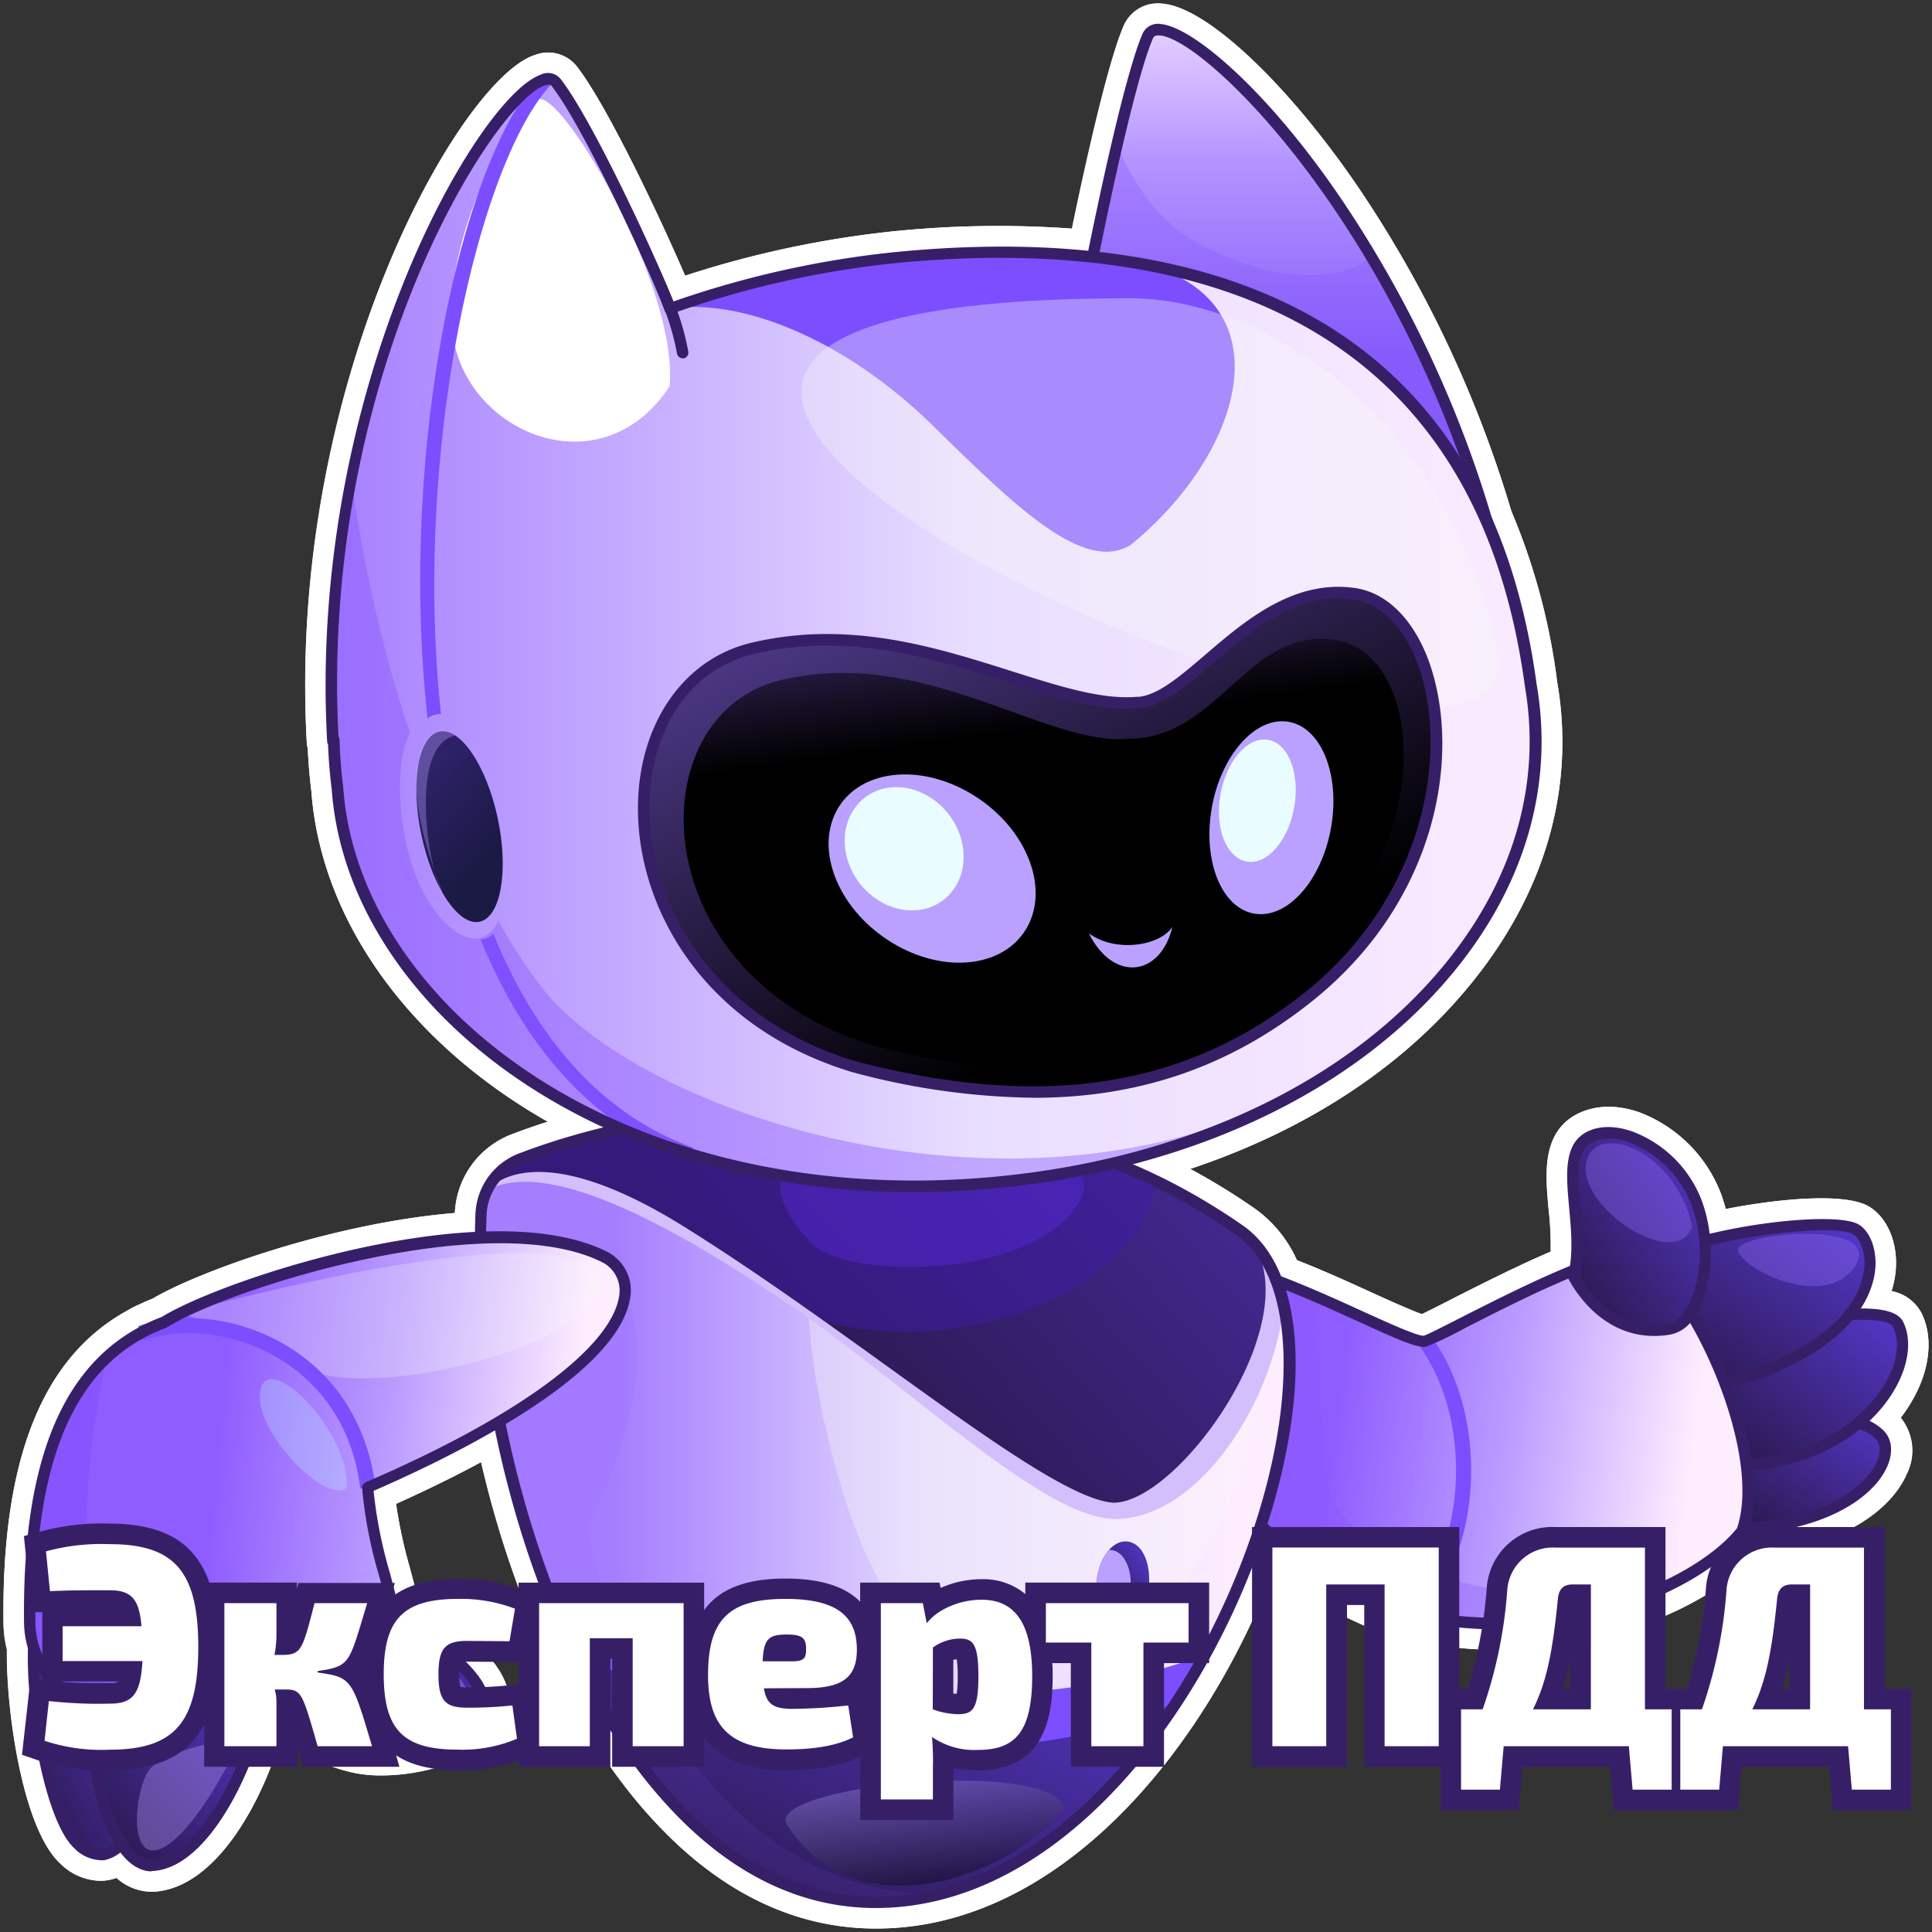
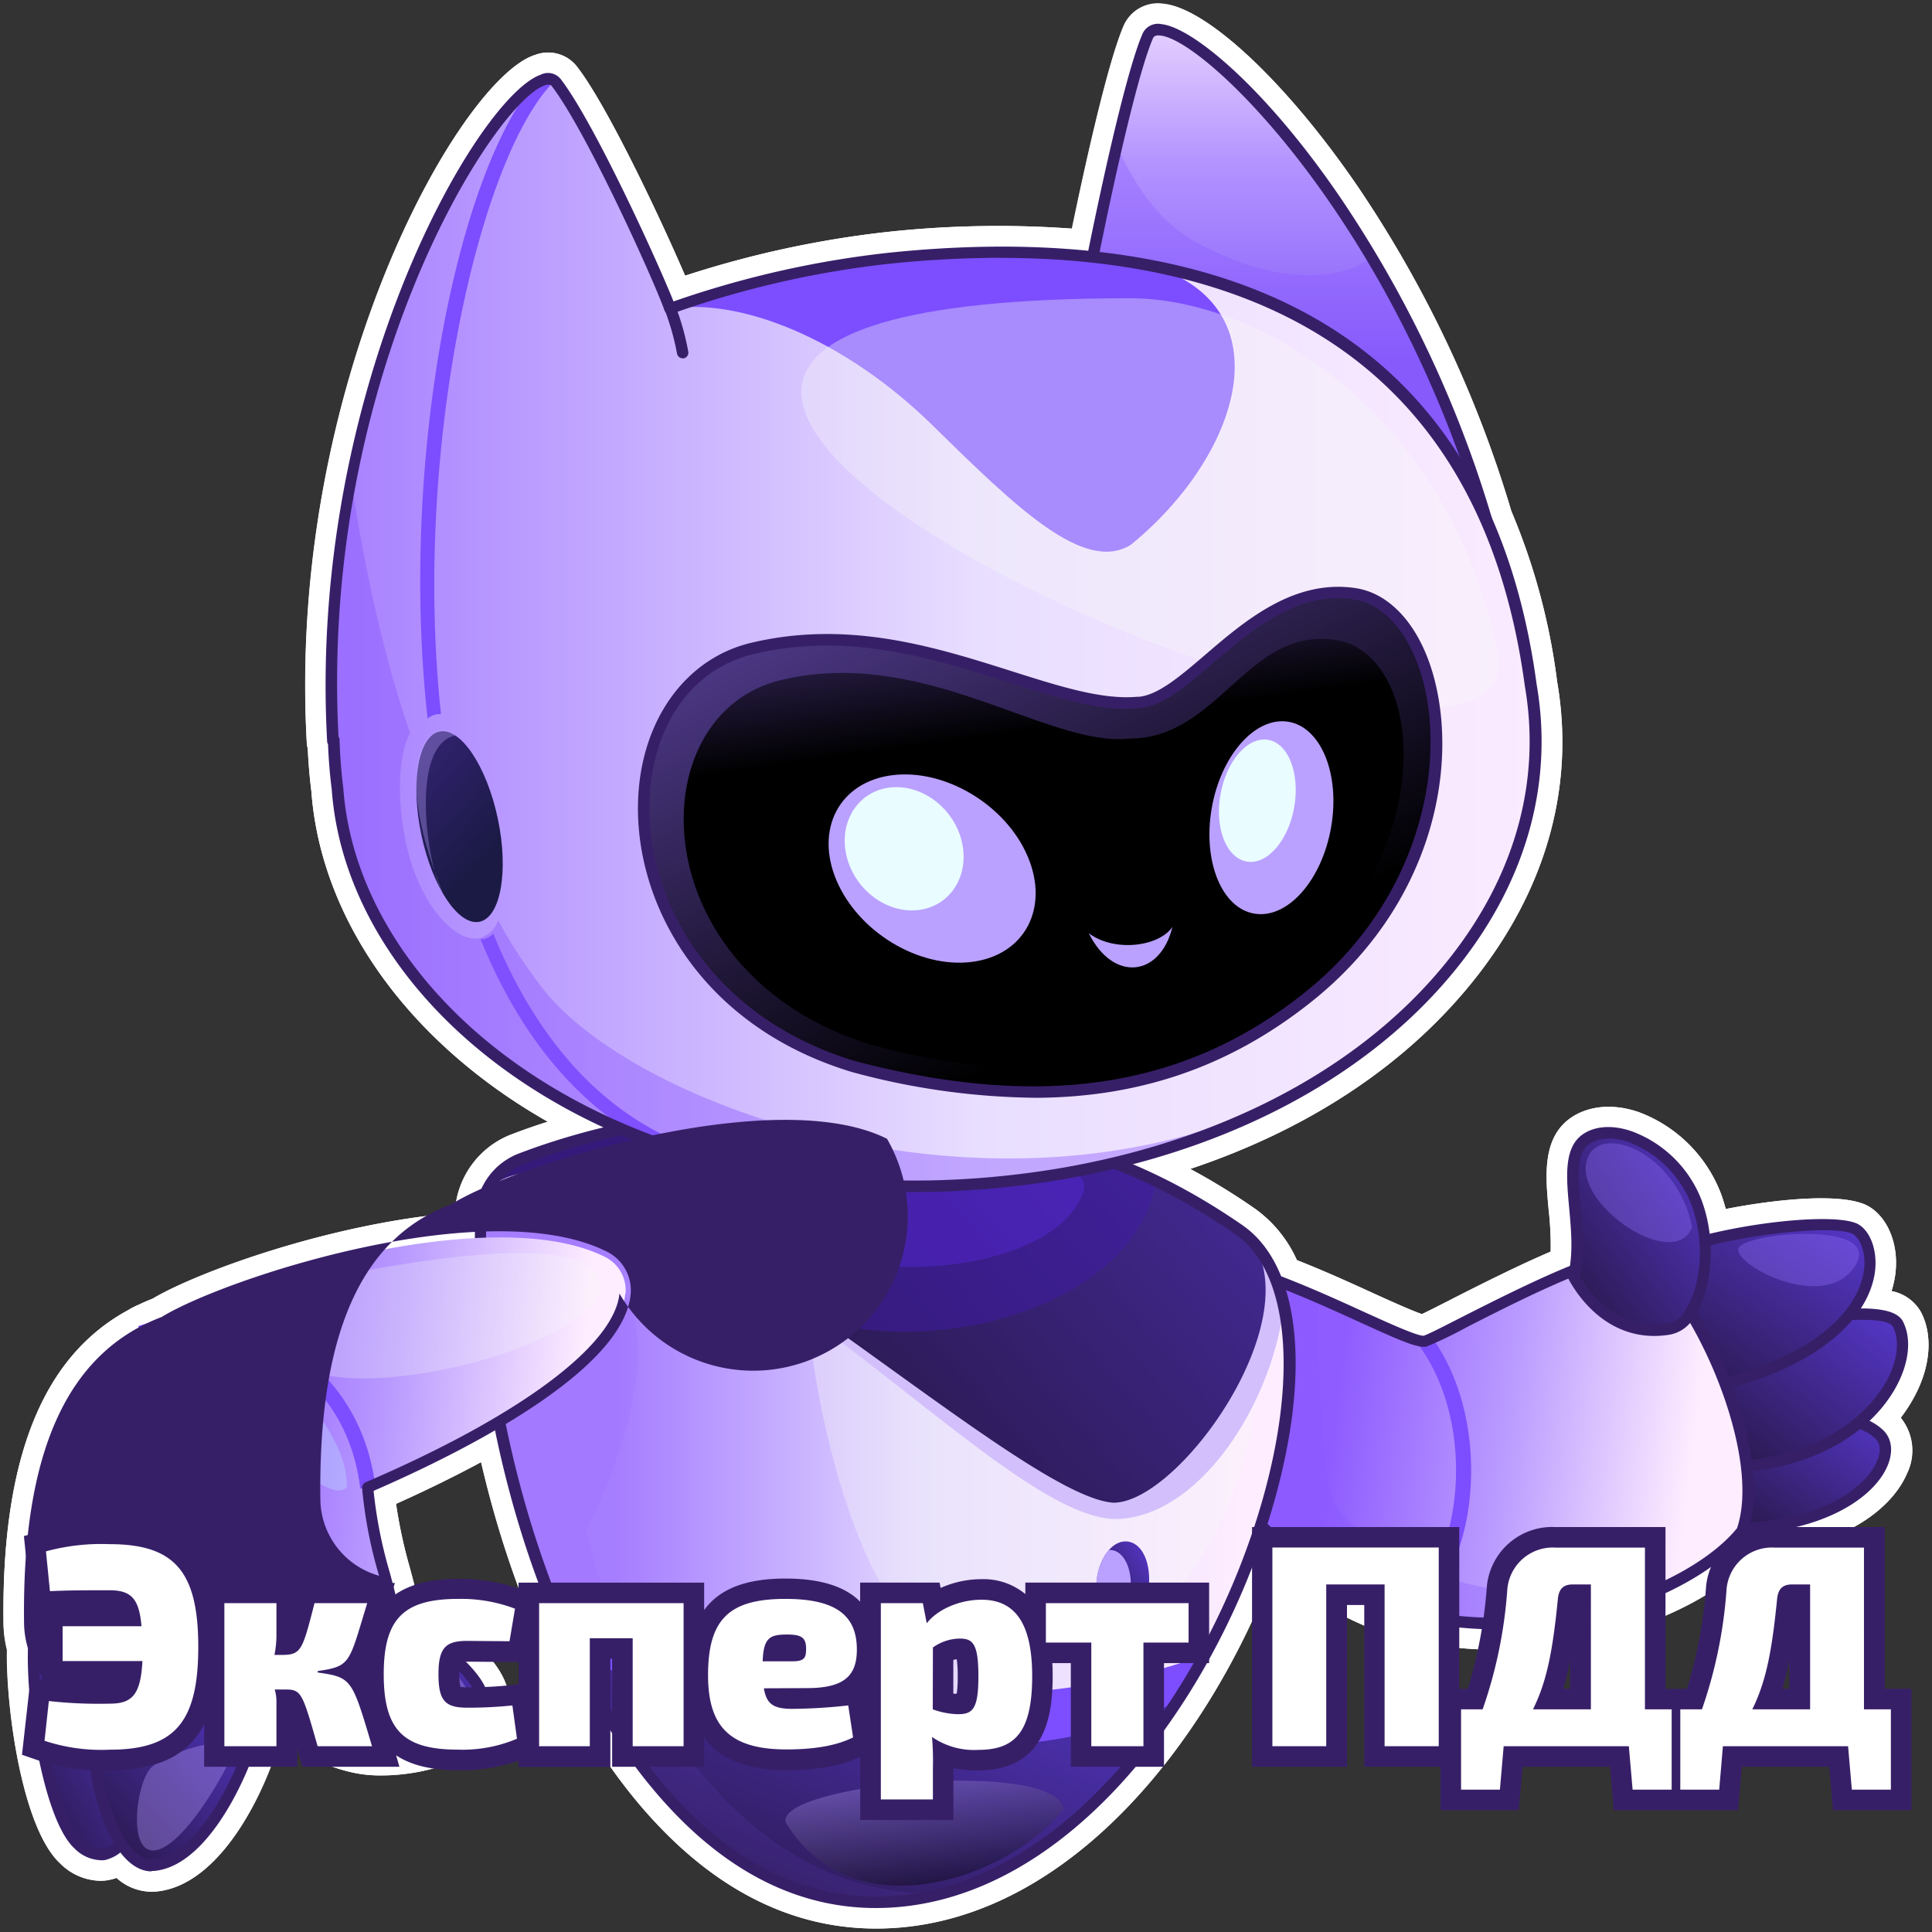
<svg xmlns="http://www.w3.org/2000/svg" xmlns:xlink="http://www.w3.org/1999/xlink" id="af47e4f2-b9be-43e4-b128-365dcaea5784" data-name="Слой 1" viewBox="0 0 282 282">
  <rect x="0" y="0" width="282" height="282" fill="#333333" stroke="none" />
  <defs>
    <linearGradient id="edc8c500-d5f2-4b50-bd7a-6f3424fcf4d6" x1="271.1" y1="86.45" x2="254.66" y2="62.88" gradientTransform="matrix(1, 0, 0, -1, 0, 284)" gradientUnits="userSpaceOnUse">
      <stop offset="0" stop-color="#5c3cdf" />
      <stop offset="1" stop-color="#2d1b56" />
    </linearGradient>
    <linearGradient id="a0ea68df-a181-4be3-a856-0049a394c4ce" x1="274.76" y1="100.8" x2="253.09" y2="73.25" xlink:href="#edc8c500-d5f2-4b50-bd7a-6f3424fcf4d6" />
    <linearGradient id="af5afb31-9050-42e0-a892-eaf2886f3508" x1="268.39" y1="114.89" x2="246.9" y2="83.95" xlink:href="#edc8c500-d5f2-4b50-bd7a-6f3424fcf4d6" />
    <linearGradient id="bcad5c56-234d-490d-9f5c-013f792d709a" x1="247.09" y1="71.41" x2="194.88" y2="77.89" gradientTransform="matrix(1, 0, 0, -1, 0, 284)" gradientUnits="userSpaceOnUse">
      <stop offset="0" stop-color="#feedff" />
      <stop offset="0.51" stop-color="#bb9dff" />
      <stop offset="1" stop-color="#8f5cff" />
    </linearGradient>
    <linearGradient id="ed6f22cc-477c-4b3a-9b9e-57c399e7bd83" x1="255.96" y1="116.44" x2="229.31" y2="97.92" xlink:href="#edc8c500-d5f2-4b50-bd7a-6f3424fcf4d6" />
    <linearGradient id="a7b1139a-bee9-4fa5-9864-89c9f8446e6a" x1="181.59" y1="64.11" x2="89.65" y2="64.11" gradientTransform="matrix(1, 0, 0, -1, 0, 284)" gradientUnits="userSpaceOnUse">
      <stop offset="0" stop-color="#feedff" />
      <stop offset="0.51" stop-color="#e2d7ff" />
      <stop offset="1" stop-color="#a57dff" />
    </linearGradient>
    <linearGradient id="a1c14869-e079-469b-9f16-b0f2848f08fb" x1="138.88" y1="67.16" x2="113.34" y2="4.24" xlink:href="#edc8c500-d5f2-4b50-bd7a-6f3424fcf4d6" />
    <linearGradient id="b88326bc-231f-4d6e-b719-ffe700ba2780" x1="133.5" y1="26.84" x2="136.86" y2="8.83" gradientTransform="matrix(1, 0, 0, -1, 0, 284)" gradientUnits="userSpaceOnUse">
      <stop offset="0" stop-color="#b19aff" />
      <stop offset="1" />
    </linearGradient>
    <linearGradient id="befd753b-376b-447f-9a3c-51e594aed6ad" x1="192.3" y1="153.34" x2="117.43" y2="86.97" gradientTransform="matrix(1, 0, 0, -1, 0, 284)" gradientUnits="userSpaceOnUse">
      <stop offset="0" stop-color="#5032b7" />
      <stop offset="1" stop-color="#2b1a53" />
    </linearGradient>
    <linearGradient id="b6a915bb-9846-4121-8078-58a2d74ee1d6" x1="189.25" y1="289.76" x2="189.25" y2="231.3" gradientTransform="matrix(1, 0, 0, -1, 0, 284)" gradientUnits="userSpaceOnUse">
      <stop offset="0" stop-color="#feedff" />
      <stop offset="0.51" stop-color="#b293ff" />
      <stop offset="1" stop-color="#865dfa" />
    </linearGradient>
    <linearGradient id="be60d2d4-43a9-4975-90f3-f43d3fd6787f" x1="237.44" y1="191.64" x2="50.7" y2="191.64" gradientTransform="matrix(1, 0, 0, -1, 0, 284)" gradientUnits="userSpaceOnUse">
      <stop offset="0" stop-color="#feedff" />
      <stop offset="0.51" stop-color="#e8deff" />
      <stop offset="1" stop-color="#a882ff" />
    </linearGradient>
    <linearGradient id="a0e26d0e-cb3a-4ec2-a079-8d0e4b9a972e" x1="46.44" y1="181.73" x2="71.29" y2="159.58" gradientTransform="matrix(1, 0, 0, -1, 0, 284)" gradientUnits="userSpaceOnUse">
      <stop offset="0" stop-color="#452a95" />
      <stop offset="1" stop-color="#1b1a45" />
    </linearGradient>
    <linearGradient id="bb4c4104-7d47-4388-96d0-8cddff111116" x1="126.96" y1="221.32" x2="167.51" y2="138.76" gradientTransform="matrix(1, 0, 0, -1, 0, 284)" gradientUnits="userSpaceOnUse">
      <stop offset="0" stop-color="#6147aa" />
      <stop offset="1" />
    </linearGradient>
    <linearGradient id="af2eb546-421b-4cfb-854c-d97cb5844fcd" x1="146.54" y1="211.03" x2="152.2" y2="170.1" gradientTransform="matrix(1, 0, 0, -1, 0, 284)" gradientUnits="userSpaceOnUse">
      <stop offset="0" stop-color="#5b429f" />
      <stop offset="0.82" />
    </linearGradient>
    <linearGradient id="e7534e98-a7fa-4c52-bbaa-bc879c992ef6" x1="28.53" y1="38.94" x2="2.87" y2="24.47" xlink:href="#edc8c500-d5f2-4b50-bd7a-6f3424fcf4d6" />
    <linearGradient id="efb4ee1e-b3c6-4f90-ad73-f2b3018f3e38" x1="40.45" y1="43.38" x2="14.08" y2="18.52" xlink:href="#edc8c500-d5f2-4b50-bd7a-6f3424fcf4d6" />
    <linearGradient id="ba090817-94dd-4ed1-a7ac-f0d559fab57a" x1="83.28" y1="65.25" x2="31.18" y2="70.19" xlink:href="#bcad5c56-234d-490d-9f5c-013f792d709a" />
    <linearGradient id="a761e007-3efe-4933-9a6f-afdeabecacdc" x1="67.83" y1="57.01" x2="48.87" y2="28.75" xlink:href="#edc8c500-d5f2-4b50-bd7a-6f3424fcf4d6" />
    <linearGradient id="f442ad84-a630-4a16-9c17-564f49fea5ac" x1="171.05" y1="57.37" x2="159.81" y2="50.2" xlink:href="#edc8c500-d5f2-4b50-bd7a-6f3424fcf4d6" />
  </defs>
  <path d="M280.38,191.5a6.28,6.28,0,0,0-4.29-3.05,14.28,14.28,0,0,0,.55-2.42c.56-4.23-1-8.22-3.84-9.92-3.58-2.13-13.68-1.06-20.91.36-.19-.72-.41-1.44-.66-2.13a20.54,20.54,0,0,0-12-12c-3.57-1.24-7-1-9.6.59-4.59,2.86-4.06,8.62-3.58,13.69a48.41,48.41,0,0,1,.29,6.07c-4.47,1.91-9.56,4.45-14.46,6.94l-.14.08c-1.5.76-3.28,1.67-4.19,2.1-1.61-.54-5.47-2.3-7-3-3.22-1.47-7.15-3.27-11.26-4.88a18.45,18.45,0,0,0-6.18-7.55,97.09,97.09,0,0,0-9.38-5.76c17.64-5.9,32-15.53,41.83-28.11,10.26-13.11,14.31-28,11.72-43a94.15,94.15,0,0,0-6.68-24.91,171.76,171.76,0,0,0-22.31-47.21C187.9,12.16,176.21,1.15,169.79.53a5.46,5.46,0,0,0-5.85,3.36c-2.38,5.63-5.73,20.93-7.5,29.48a150.37,150.37,0,0,0-27,.49A148,148,0,0,0,100,40.24c-3.38-7.87-11.19-24.5-15.66-30.35A5.33,5.33,0,0,0,78.15,8l-.22.07c-11,3.85-36.05,48-33.16,100.26a3.61,3.61,0,0,0,.15.91c.09,2,.26,4.13.53,6.27,1.26,17.09,12,33.52,29.41,45.09,1.63,1.08,3.33,2.13,5.09,3.13-1.81.57-3.58,1.19-5.28,1.84A12.89,12.89,0,0,0,66.39,177v.05c-18.06,1.51-37.53,8.59-44.12,12.51-.68.26-1.35.55-2,.87a10,10,0,0,0-1.51.77C6.17,198,.22,213,.51,236.88A16.53,16.53,0,0,0,1,240.82C.84,249.3,3.24,266.9,8.79,272a8.52,8.52,0,0,0,5.83,2.52A6.9,6.9,0,0,0,17,274.1a7.66,7.66,0,0,0,5.64,2c9.45-.74,16.09-14.41,18.35-22.65a23.38,23.38,0,0,0,9.39,5,18.65,18.65,0,0,0,5.34.69c6.82,0,15.33-2.76,17.81-7.87a6.41,6.41,0,0,0,.3-5.49c-1.73-4.8-8.53-9.66-12.86-12.14-.27-1.53-.71-3.16-1.17-4.85a72.1,72.1,0,0,1-2-9.29c3.5-1.57,7.9-3.65,12.41-6.09,5.08,21.92,14.44,41.14,26,53.18,9.45,9.89,20.1,14.9,31.65,14.9,26.56,0,47.8-25.61,58-52.25a56.74,56.74,0,0,0,16.81,9.43l.61.16.64-2.39.23,0,.1.49-.52,2a61.1,61.1,0,0,0,15,1.88c16.84,0,31.47-6.93,37.84-14.06,12.76-1.06,19.59-6.65,21.74-11.65a7.62,7.62,0,0,0-.89-8.17,23.74,23.74,0,0,0,2-3.1C281.79,199.48,282.15,194.87,280.38,191.5Z" style="fill:#fff" />
  <path d="M280.38,191.5a6.26,6.26,0,0,0-4.28-3.05,15.15,15.15,0,0,0,.54-2.42c.56-4.23-1-8.22-3.84-9.92-3.58-2.13-13.67-1.06-20.9.36-.19-.72-.41-1.44-.66-2.13a20.51,20.51,0,0,0-12-12c-3.58-1.24-7-1-9.6.59-4.6,2.86-4.06,8.62-3.59,13.69a44.9,44.9,0,0,1,.29,6.07c-4.47,1.91-9.56,4.45-14.45,6.94l-.15.08c-1.49.76-3.28,1.67-4.19,2.1-1.6-.54-5.46-2.3-7-3-3.21-1.47-7.15-3.27-11.25-4.88a18.53,18.53,0,0,0-6.18-7.55,96,96,0,0,0-9.39-5.76c17.64-5.9,32-15.53,41.84-28.11,10.26-13.11,14.31-28,11.72-43a93.8,93.8,0,0,0-6.69-24.9,172.08,172.08,0,0,0-22.3-47.21c-10.32-15.16-22-26.17-28.44-26.79A5.44,5.44,0,0,0,164,3.89c-2.39,5.63-5.74,20.93-7.5,29.48a150.34,150.34,0,0,0-27,.49A148,148,0,0,0,100,40.24c-3.37-7.87-11.18-24.5-15.65-30.35A5.35,5.35,0,0,0,78.15,8l-.21.07c-11,3.85-36,48-33.16,100.26a3.59,3.59,0,0,0,.14.91c.09,2,.27,4.13.53,6.27,1.27,17.09,12,33.52,29.41,45.09,1.63,1.08,3.34,2.13,5.1,3.13-1.82.57-3.58,1.19-5.28,1.84A12.89,12.89,0,0,0,66.4,177v.05c-18.07,1.51-37.54,8.59-44.13,12.51-.67.26-1.34.55-2,.87a10.66,10.66,0,0,0-1.52.77C6.18,198,.22,213,.51,236.88a16.55,16.55,0,0,0,.54,3.94C.84,249.3,3.25,266.9,8.79,272a8.49,8.49,0,0,0,5.83,2.53,7.21,7.21,0,0,0,1-.07,7.55,7.55,0,0,0,1.4-.35,7.65,7.65,0,0,0,5.64,2c9.44-.74,16.08-14.41,18.35-22.65a23.27,23.27,0,0,0,9.38,5,18.7,18.7,0,0,0,5.34.69c6.83,0,15.34-2.76,17.81-7.87a6.44,6.44,0,0,0,.31-5.49c-1.74-4.8-8.54-9.66-12.86-12.14-.28-1.53-.72-3.16-1.17-4.85a68.88,68.88,0,0,1-2-9.29c3.5-1.57,7.89-3.65,12.41-6.09,5.08,21.92,14.43,41.14,26,53.18,9.45,9.89,20.11,14.9,31.66,14.9,26.55,0,47.8-25.61,58-52.25a56.66,56.66,0,0,0,16.82,9.43l.61.16.63-2.39.23,0,.1.49-.52,2a61.16,61.16,0,0,0,15,1.88c16.84,0,31.48-6.93,37.85-14.06,12.75-1.06,19.59-6.65,21.74-11.65a7.62,7.62,0,0,0-.9-8.17,21.86,21.86,0,0,0,2-3.1C281.79,199.48,282.16,194.87,280.38,191.5Z" style="fill:#fff" />
  <path d="M250.64,205.36c9.24.8,20.06.24,23.76,4,3.31,3.39-3.46,14-23,13.7l-.75-17.75Z" style="fill:url(#edc8c500-d5f2-4b50-bd7a-6f3424fcf4d6)" />
  <path d="M252.27,224c13,0,21.06-5,23.22-10,.86-2,.68-3.91-.5-5.13-3.06-3.14-10.15-3.5-17.64-3.88-2.21-.1-4.48-.22-6.64-.41a.84.84,0,0,0-.15,1.67c2.19.2,4.48.31,6.7.42,6.85.35,13.93.71,16.53,3.38.7.71.76,1.91.16,3.28-1.49,3.46-7.95,9.24-22.56,9h0a.84.84,0,0,0,0,1.68h.91Z" style="fill:#371f68" />
  <path d="M249.8,194.27c9.22-1,25.16-4.53,27-1.26,3.22,5.77-3.84,19.29-21.86,21.24l-5.11-20Z" style="fill:url(#a0ea68df-a181-4be3-a856-0049a394c4ce)" />
  <path d="M254.64,214.85h.07c10-.85,18.26-5.5,22.06-12.44,1.9-3.48,2.27-7,1-9.51-1.46-2.77-8.46-2.11-19.79-.7-2.91.36-5.66.7-8,.89a.83.83,0,0,0,.13,1.66c2.38-.19,5.15-.54,8.09-.9,6.8-.85,17.08-2.13,18.1-.18s.69,4.94-.94,7.93C274,204,268.6,212,254.58,213.17a.84.84,0,0,0,.07,1.67Z" style="fill:#371f68" />
  <path d="M240.63,184c8-4.3,27-6.5,30.23-4.6,3.62,2.14,5.2,15.86-19.06,22.55Z" style="fill:url(#af5afb31-9050-42e0-a892-eaf2886f3508)" />
  <path d="M251.8,202.79a.61.61,0,0,0,.23,0c18.14-5,21.18-13.64,21.64-17.12.4-3-.59-5.88-2.39-6.95-3.59-2.12-23,.3-31,4.58a.85.85,0,0,0-.34,1.14.83.83,0,0,0,1.13.34c7.76-4.17,26.55-6.32,29.41-4.63,1,.61,1.93,2.67,1.58,5.29-.42,3.15-3.25,11-20.43,15.74a.84.84,0,0,0-.59,1,.83.83,0,0,0,.8.61Z" style="fill:#371f68" />
  <path d="M173.67,183.43c13,1.54,31.91,13,34.37,12.3s24.24-13.3,30.53-12.56,20.24,27.38,15.7,40.3c-7,8.82-28.74,17.44-50.46,11.56-24.37-8.13-47.8-43.11-30.15-51.6Z" style="fill:url(#bcad5c56-234d-490d-9f5c-013f792d709a)" />
  <path d="M204,236.14c3.51-.69,6.55-3.88,8.54-9,3.43-8.74,3.28-22.57-3.64-32.09l-1.8,1.31c6.45,8.87,6.58,21.79,3.37,30-1.69,4.3-4.2,7.07-6.9,7.6l.43,2.18Z" style="fill:#7c4eff" />
  <path d="M192.44,189.38c-.19,5.83.42,26.47,2.24,29.91s16.45,18.78,49.44,11.4c-24.69,12.68-49.79,4.37-62.13-9.61,1.52-24.17,0-36.06,0-36.06l10.44,4.37Z" style="fill:#8754ff;opacity:0.3" />
  <path d="M218.66,237.83c16.6,0,30.82-7,36.26-13.84a.63.63,0,0,0,.14-.24c3-8.56-1.68-23.1-7.87-33-1.84-3-5.39-8-8.52-8.36-4.46-.52-15,4.63-25.46,9.94-2.58,1.32-4.82,2.47-5.4,2.63-.8.11-4.93-1.75-8.58-3.41-7.36-3.36-17.43-7.95-25.46-8.91a.72.72,0,0,0-.46.08c-4.68,2.24-7,6.41-6.6,12,.94,14.86,19.19,35.22,36.85,41.11a57.74,57.74,0,0,0,15.11,2Zm34.87-14.76c-6.7,8.28-28.06,17-49.49,11.16-18.23-6.08-34.86-26.87-35.67-39.62-.31-4.87,1.52-8.34,5.45-10.32,7.74,1,17.55,5.46,24.73,8.74,5.87,2.68,8.52,3.84,9.72,3.5a57.78,57.78,0,0,0,5.71-2.75c7.05-3.6,20.15-10.29,24.51-9.78,1.34.16,4,2.24,7.3,7.59,5.8,9.32,10.45,23.47,7.75,31.48Z" style="fill:#371f68" />
  <path d="M229.67,186.28c1.88-7.4-2.51-17.32,2-20.09s13.28,1.9,16,9.45c3.07,8.5,0,18.2-4.3,18.41C233.9,195.4,229.67,186.28,229.67,186.28Z" style="fill:url(#ed6f22cc-477c-4b3a-9b9e-57c399e7bd83)" />
  <path d="M241.46,195a13.85,13.85,0,0,0,2-.15,5.14,5.14,0,0,0,3.86-2.66c2.31-3.49,3.44-10.4,1.1-16.87a17.37,17.37,0,0,0-10.2-10.18c-2.7-.94-5.2-.83-7,.3-3,1.88-2.61,6.24-2.18,10.86.3,3.32.61,6.75-.14,9.75a.8.8,0,0,0,0,.55C229,186.72,232.9,195,241.46,195Zm-6.73-28.83a9.18,9.18,0,0,1,3,.55,15.91,15.91,0,0,1,9.17,9.17c2.15,5.94,1.16,12.23-.93,15.38a3.75,3.75,0,0,1-2.64,1.92c-8,1.15-12-5.6-12.73-7,.73-3.19.4-6.8.11-10-.39-4.27-.73-8,1.4-9.28a5,5,0,0,1,2.66-.69Z" style="fill:#371f68" />
  <path d="M127.76,162.88c13.77,1.93,31.19,1.48,53.1,16.63s-7.77,98.16-53,98.16c-38.52,0-59.21-62.92-57.6-100.49a9,9,0,0,1,5.81-8c18.43-7.08,38.89-8.09,51.72-6.29Z" style="fill:url(#a7b1139a-bee9-4fa5-9864-89c9f8446e6a)" />
  <path d="M175.88,241.54c-10.8,19.63-27.87,36.13-48,36.13-22.55,0-39-21.56-48.41-47,25.62,17.2,67.08,21.63,96.46,10.85Z" style="fill:#7c4eff" />
  <path d="M171.83,248.29c-10.79,16.52-26.19,29.38-44,29.38-19.56,0-34.52-16.24-44.3-37.13,22.37,14.28,64.54,20.1,88.3,7.76Z" style="fill:url(#a1c14869-e079-469b-9f16-b0f2848f08fb)" />
  <path d="M137.69,276.33a37.78,37.78,0,0,1-9.87,1.34c-33.3,0-53.27-47-57-84.05l20.46-4.73C96.59,199.6,88.78,217,85.6,223.1c5.09,24.44,23.54,54.53,52.09,53.22Z" style="fill:#8754ff;opacity:0.1" />
  <path d="M182.46,195.73c3.25,12.78-4.84,30.32-11.33,37.37s-24.84,10.46-35.06,6c-13.44-6-20-49.72-17.56-50.8s63.94,7.48,63.94,7.48Z" style="fill:#f9f9f9;opacity:0.36" />
  <path d="M76,169.17c18.43-7.08,38.89-8.09,51.72-6.29,13.77,1.93,31.19,1.48,53.1,16.63,3.36,2.32,5.51,6.24,6.56,11.21-1.84,14.6-12.51,30.77-24.45,31-9.92,0-26.89-16.37-45.54-29.8-16.3-11.24-36.83-23.42-46.33-18.16A9.13,9.13,0,0,1,76,169.17Z" style="fill:#d2bffb" />
  <path d="M155.28,264c-7.69,9.93-30.62,18.38-40.61,2C113.32,260.43,153.79,256.61,155.28,264Z" style="opacity:0.4;isolation:isolate;fill:url(#b88326bc-231f-4d6e-b719-ffe700ba2780)" />
  <path d="M71.08,173.79a9.1,9.1,0,0,1,5-4.62c18.43-7.08,38.89-8.09,51.72-6.29,13.77,1.93,31.19,1.48,53.1,16.63A12.74,12.74,0,0,1,182.6,181c8.5,11.75-10.52,38.34-20.08,38.34-9.67-.64-36.76-24.17-62.79-40.37-21.54-13.4-28.06-5.89-28.64-5.13Z" style="fill:url(#befd753b-376b-447f-9a3c-51e594aed6ad)" />
  <path d="M71.08,173.79a9.1,9.1,0,0,1,5-4.62c18.43-7.08,38.89-8.09,51.72-6.29,11.15,1.57,24.68,1.57,41,9.53-3.35,18.23-31.15,25.33-48.32,20.5-6.76-4.8-13.79-9.65-20.75-14-21.54-13.4-28.06-5.89-28.64-5.13Z" style="fill:#411aa7;opacity:0.5;isolation:isolate" />
  <path d="M158.09,174.09c-4.52,12.37-34.16,13.26-39.83,7.22s-5.32-10.3-1.75-11.91S161.13,165.78,158.09,174.09Z" style="fill:#5c28e5;opacity:0.4;isolation:isolate" />
  <path d="M127.83,278.5c27.29,0,48.87-29.38,57.37-56.68,6.37-20.47,4.89-36.95-3.86-43-18.68-12.91-34.27-14.61-46.81-16-2.33-.25-4.52-.49-6.65-.79-12-1.69-32.92-1-52.13,6.33a9.87,9.87,0,0,0-6.35,8.76C68.26,203.66,78,243.3,98.34,264.53,107.2,273.8,117.13,278.5,127.83,278.5Zm-.19-114.8c2.15.31,4.37.54,6.71.8,12.34,1.34,27.7,3,46,15.69,8,5.54,9.27,21.68,3.21,41.14-8.32,26.73-29.33,55.5-55.77,55.5-10.23,0-19.75-4.53-28.29-13.45-19.27-20.14-29.61-59.63-28.47-86.17A8.16,8.16,0,0,1,76.35,170C95.25,162.69,115.8,162.05,127.64,163.7Z" style="fill:#371f68" />
  <path d="M157.2,50c.64-4.61,6.87-36.53,10.29-44.6,3-7.8,43.17,29.22,53.82,88.91L157.19,50Z" style="fill:url(#b6a915bb-9846-4121-8078-58a2d74ee1d6)" />
  <path d="M185.36,69.43,157.2,50c.35-2.54,3.49-18.12,5.83-28.69C167.9,32,172.86,34.88,179,37.47c10.3,4.45,18.42,2.64,21.17,0,4.83,9.73,15.29,32.11,18.45,44.37L185.36,69.42Z" style="fill:#8754ff;opacity:0.3" />
  <path d="M220.49,94.43l1.64-.3A169.13,169.13,0,0,0,195.75,29C184.88,13,174.11,4,169.51,3.52a2.47,2.47,0,0,0-2.8,1.54c-3.46,8.16-9.69,40.09-10.34,44.79l1.65.23c.65-4.67,6.81-36.33,10.23-44.39.09-.23.23-.6,1.09-.51C177,5.91,210.74,39.84,220.49,94.43Z" style="fill:#371f68" />
  <path d="M81.26,12.14c5.11,6.72,16.57,32.92,16.57,32.92a142.15,142.15,0,0,1,32.06-7.39C172.94,33.26,216,44.35,223.44,100c6.11,35.39-28.53,69.07-81.1,72.82s-90.73-25.69-93.05-57.73c-.31-2.42-.48-4.79-.55-7.09l-.12.15c-3.22-57.86,28.11-102.4,32.65-96Z" style="fill:url(#be60d2d4-43a9-4975-90f3-f43d3fd6787f)" />
  <path d="M167.89,38.72c20,6.06,13.2,27.76-2.86,40.82-6.78,4.14-16.58-5.35-28.78-17.33-13.11-12.9-28.35-18.76-38.43-17.15C97.82,45.06,134,30.63,167.89,38.72Z" style="fill:#7c4eff" />
-   <path d="M97.74,56.39C88.1,71,69.59,63.77,66.43,50.62s8.5-35.69,12.31-36.16S99,42.07,97.74,56.39Z" style="fill:#fff" />
  <path d="M165,43.53c19,0,46.44,16.82,53.55,51.59S29.07,43.53,165,43.53Z" style="fill:#f9f9f9;opacity:0.36" />
  <path d="M64.38,104.24a2.76,2.76,0,0,0-.76.05,2.79,2.79,0,0,0-1.21.59c-4.18-37.8,4.39-80.95,16.62-94l1.47,1.39c-10.71,11.45-20.25,53.64-16.13,92Z" style="fill:#7c4eff" />
  <path d="M72,136.27c5.29,13,14.21,25.85,29.19,31.25l-.34.94c-3-.91-5.86-1.93-8.62-3.08-9.39-5.86-16.87-15.43-22.1-28.31a1.87,1.87,0,0,0,.47,0,3,3,0,0,0,1.4-.77Z" style="fill:#7c4eff" />
  <path d="M51.26,70.12c1.46,9.57,4,23.54,8.6,36.87-1.68,3.06-2,9.44-.61,16,1.9,9,7.19,14.7,10.79,13.94a4.12,4.12,0,0,0,2.68-2.59,73,73,0,0,0,6.69,10.2c14.8,18.4,70.86,37,112.34,13.56-13.33,8-30.18,13.41-49.43,14.78-52.49,3.76-90.73-25.69-93-57.73-.31-2.42-.48-4.79-.55-7.09l-.12.15a154.42,154.42,0,0,1,2.65-38Z" style="fill:#8754ff;opacity:0.4" />
  <path d="M61.5,121.85c1.62,7.66,5.44,13.35,8.51,12.69s4.27-7.4,2.65-15.06-5.44-13.35-8.52-12.7S59.88,114.18,61.5,121.85Z" style="fill:url(#a0e26d0e-cb3a-4ec2-a079-8d0e4b9a972e)" />
  <path d="M133.43,174c3,0,5.95-.11,9-.33,30.22-2.16,56-14.2,70.75-33.05,9.73-12.44,13.57-26.53,11.11-40.74-8-59.28-55.77-67-94.46-63A142.62,142.62,0,0,0,98.31,44C96,38.2,86.82,18.07,81.91,11.63a2.37,2.37,0,0,0-3-.72c-9.22,3.24-34,45.88-31.16,97.31a.86.86,0,0,0,.13.41c.08,2.17.26,4.39.54,6.6,1.17,16.17,11.41,31.82,28.08,42.88,15.62,10.37,35.56,15.9,56.9,15.9ZM146,37.64c34.05,0,69.84,12.5,76.57,62.5,2.38,13.76-1.35,27.39-10.78,39.46C197.38,158.07,172,169.89,142.28,172c-24.32,1.73-47.35-3.7-64.83-15.31-16.24-10.78-26.21-26-27.34-41.65-.3-2.38-.48-4.75-.55-7.06a.83.83,0,0,0-.15-.45C46.67,54.76,72.08,15.07,79.49,12.47c.79-.27,1,0,1.08.14C85.66,19.29,95.44,40.92,97,45.33a.9.9,0,0,0,.43.47.86.86,0,0,0,.63,0A140,140,0,0,1,130,38.48,159.49,159.49,0,0,1,146,37.63Z" style="fill:#371f68" />
  <path d="M166.11,102.53c8-.52,17.3-18,31.62-15.87s19.69,37.55-6.58,58.7c-15.27,12.31-35.18,18.54-66.59,10.31-37.63-11.44-38.09-55.45-14.75-61s43.11,9.29,56.52,7.86l-.21,0Z" style="fill:url(#bb4c4104-7d47-4388-96d0-8cddff111116)" />
  <path d="M164.87,107.81c13.07,0,17.19-16.33,30.08-14.4s16,30.87-7.64,49.9c-13.75,11.08-31.66,16.67-59.92,9.27C93.54,142.29,93,104.26,114,99.26S152.81,109.09,164.87,107.81Z" style="fill:url(#af2eb546-421b-4cfb-854c-d97cb5844fcd)" />
  <path d="M150.82,160.24c15.71,0,29-4.69,40.85-14.22,17.24-13.88,21.27-33.7,17.62-47.18-2-7.38-6.27-12.23-11.44-13-9-1.34-16.14,4.77-21.88,9.69-3.66,3.14-6.84,5.86-9.68,6.17H166c-5.11.46-11.23-1.48-18.29-3.72-11.16-3.53-23.82-7.55-38.09-4.15C100,96.13,93.49,105.22,93.13,117c-.45,14.79,9,32.72,31.16,39.46a105.29,105.29,0,0,0,26.52,3.77ZM195.3,87.31a15.15,15.15,0,0,1,2.3.18c4.49.67,8.26,5.07,10.08,11.78,3.4,12.55-.5,32.12-17.05,45.45-17.52,14.1-38.45,17.33-65.87,10.15-21.28-6.48-30.38-23.66-29.95-37.81C95.15,105.89,101,97.62,110,95.47c13.82-3.29,26.24.65,37.21,4.12,7.28,2.3,13.58,4.31,19.06,3.77,3.42-.27,6.83-3.2,10.79-6.58,5.22-4.46,11.07-9.47,18.24-9.47Z" style="fill:#371f68" />
  <path d="M150,125c3.21,7.53-.43,14.42-8.13,15.4s-16.55-4.33-19.76-11.86.43-14.42,8.13-15.39S146.81,117.49,150,125Z" style="fill:#baa1ff" />
  <path d="M176.86,118c-1.33,7.75,1.49,14.63,6.31,15.37s9.8-4.93,11.13-12.67-1.5-14.62-6.31-15.36S178.19,110.29,176.86,118Z" style="fill:#baa1ff" />
  <path d="M188.92,117.76c-.84,4.91-3.95,8.51-6.92,8s-4.71-4.8-3.87-9.72,3.94-8.52,6.92-8.06S189.76,112.84,188.92,117.76Z" style="fill:#e9fcff" />
  <path d="M4.54,240.3c0,8.65,2.76,25.12,6.84,28.87s6.72-.65,6.72-.65l3-24.32L4.54,240.31Z" style="fill:url(#e7534e98-a7fa-4c52-bbaa-bc879c992ef6)" />
  <path d="M14.6,271.52a4.17,4.17,0,0,0,.61,0,5.6,5.6,0,0,0,3.6-2.53,1,1,0,0,0,.12-.33l3-24.32a.86.86,0,0,0-.64-.92L5.09,239.57a.83.83,0,0,0-1,.78c-.35,8.82,2.39,25.42,6.77,29.44a5.65,5.65,0,0,0,3.78,1.73Zm2.69-3.3a3.84,3.84,0,0,1-2.33,1.6,3.78,3.78,0,0,1-3-1.26c-3.53-3.24-6.4-17.64-6.25-27.13l14.46,3.4-2.87,23.39Z" style="fill:#371f68" />
  <path d="M38,249c-.46,5.36-7.17,22.63-15.65,23.29-6.27.49-10.74-17.26-7.75-23.95S38,249,38,249Z" style="fill:url(#efb4ee1e-b3c6-4f90-ad73-f2b3018f3e38)" />
  <path d="M22.12,273.09h.32c9.16-.71,15.94-18.52,16.42-24a.84.84,0,0,0-.55-.86c-2.15-.78-21.22-7.39-24.44-.22-2.28,5.09-.54,16.37,3.38,21.95,1.47,2.09,3.15,3.19,4.88,3.19Zm15-23.56c-.87,5.92-7.33,21.31-14.8,21.89-1.55.13-2.86-1.28-3.7-2.47-3.59-5.1-5.28-15.73-3.23-20.29,2.12-4.72,15.84-1.15,21.73.88Z" style="fill:#371f68" />
  <path d="M91.26,188.89c-1,10.19-21.72,21.43-37.57,28.24,1,12.2,6,18.91,2.63,22.89-3,3.5-21.53,14.56-42.78,8.83a12.55,12.55,0,0,1-9.2-12C4.05,212.76,10.39,198.1,24,193c9.79-6.08,47.8-17.79,64.3-9.54a5.43,5.43,0,0,1,3,5.39Z" style="fill:url(#ba090817-94dd-4ed1-a7ac-f0d559fab57a)" />
  <path d="M50.59,217.13c-2.84,2.74-13.87-8.45-12.57-14.29S51.12,209.13,50.59,217.13Z" style="fill:#c3ffff;opacity:0.26" />
  <path d="M42.17,239.14c-8,4.23-25.48-1.45-28.5-9.83s1.82-31,1.82-31-11.95,11.38-11,42c9.14,20.9,47.4,2.79,47.4,2.79Z" style="fill:#8754ff" />
  <path d="M87.83,188.16c-3.78,9.28-34.73,16.26-43.35,11.49a130,130,0,0,0-18-8S87.83,174.55,87.83,188.16Z" style="fill:#f9f9f9;opacity:0.26" />
  <path d="M52.59,217.27l2.2-.27c-1.08-8.81-5.59-16.06-12.71-20.43-6.76-4.17-15.36-5.32-21.91-3l.76,2.1c5.93-2.15,13.78-1.07,20,2.75C45.53,201.3,51.3,206.86,52.59,217.27Z" style="fill:#7c4eff" />
-   <path d="M25.9,251.32c16.1,0,28.59-7.89,31-10.77,2.26-2.65,1.31-6.14,0-11a66.24,66.24,0,0,1-2.37-11.94c11.33-4.92,36.36-17,37.52-28.68a6.32,6.32,0,0,0-3.45-6.23c-17.42-8.71-55.85,3.89-65,9.53C9.78,197.47,3.21,212,3.51,236.85a13.42,13.42,0,0,0,9.81,12.8A48.05,48.05,0,0,0,25.9,251.32Zm64.52-62.51c-.76,7.61-14.61,17.9-37.06,27.55a.85.85,0,0,0-.51.83A65.56,65.56,0,0,0,55.33,230c1.22,4.49,2,7.46.34,9.44-2.81,3.28-21.14,14.17-41.93,8.57a11.73,11.73,0,0,1-8.57-11.2c-.29-24.06,5.95-38.13,19.08-43a.39.39,0,0,0,.14-.08c9.46-5.87,47.29-17.6,63.49-9.5A4.62,4.62,0,0,1,90.42,188.81Z" style="fill:#371f68" />
+   <path d="M25.9,251.32c16.1,0,28.59-7.89,31-10.77,2.26-2.65,1.31-6.14,0-11a66.24,66.24,0,0,1-2.37-11.94c11.33-4.92,36.36-17,37.52-28.68a6.32,6.32,0,0,0-3.45-6.23c-17.42-8.71-55.85,3.89-65,9.53C9.78,197.47,3.21,212,3.51,236.85a13.42,13.42,0,0,0,9.81,12.8A48.05,48.05,0,0,0,25.9,251.32Zm64.52-62.51c-.76,7.61-14.61,17.9-37.06,27.55a.85.85,0,0,0-.51.83A65.56,65.56,0,0,0,55.33,230a11.73,11.73,0,0,1-8.57-11.2c-.29-24.06,5.95-38.13,19.08-43a.39.39,0,0,0,.14-.08c9.46-5.87,47.29-17.6,63.49-9.5A4.62,4.62,0,0,1,90.42,188.81Z" style="fill:#371f68" />
  <path d="M54.92,235c5.19,1.71,17.77,10.42,15.24,14.5-1.93,4.36-12.87,7-18.65,5.28-8.32-2.49-12.07-7.32-10.56-13,1.62-6.11,9.56-8.25,14-6.78Z" style="fill:url(#a761e007-3efe-4933-9a6f-afdeabecacdc)" />
  <path d="M55.75,256.15c6,0,13.41-2.47,15.15-6.26a3.49,3.49,0,0,0,.15-3.08c-1.75-4.83-11.47-11.15-15.87-12.6a13.45,13.45,0,0,0-10,1.2,9.84,9.84,0,0,0-5.09,6.16c-1.64,6.21,2.52,11.45,11.14,14a15.88,15.88,0,0,0,4.48.56ZM54.66,235.8c4.07,1.35,13.3,7.43,14.8,11.59a1.79,1.79,0,0,1,0,1.67l-.05.11c-1.65,3.74-11.88,6.53-17.65,4.81-7.76-2.31-11.4-6.68-10-12A8.32,8.32,0,0,1,46,236.89a11.71,11.71,0,0,1,8.64-1.09Z" style="fill:#371f68" />
  <path d="M140.53,123.55c.79,5-2.39,9.15-7.11,9.33s-9.19-3.68-10-8.65,2.39-9.15,7.1-9.33S139.74,118.58,140.53,123.55Z" style="fill:#e9fcff" />
  <path d="M99.63,52.31h.15a.85.85,0,0,0,.68-1,37.38,37.38,0,0,0-1.95-6.87.83.83,0,0,0-1.1-.43.84.84,0,0,0-.43,1.1,37,37,0,0,1,1.84,6.5.85.85,0,0,0,.82.69Z" style="fill:#371f68" />
  <path d="M171.13,135.29c-1.88,2.83-8.35,3.78-12.2.94C162.49,143.4,169.37,142.59,171.13,135.29Z" style="fill:#baa1ff" />
  <path d="M247,179.13c-2.64,6.48-16.69-2.95-15.48-9.33S244.73,167.88,247,179.13Z" style="fill:#9370fe;opacity:0.35;isolation:isolate" />
  <path d="M66.47,107.36c-6.71,1.35-4.18,19-1.81,23.09C56.11,108.91,63.74,104.35,66.47,107.36Z" style="fill:#baa1ff;opacity:0.35" />
  <path d="M34.4,254.72c-1.76-1.35-10.25,1.08-12.42,3.38s-3.5,13.23,1.09,11.89S34.26,256.34,34.4,254.72Z" style="fill:#baa1ff;opacity:0.35" />
  <path d="M68.06,248.33c-7.37,8-20.59-3.24-16.13-8.61S70.48,245.7,68.06,248.33Z" style="fill:#baa1ff;opacity:0.35" />
  <path d="M270.63,185c-4.55,6.53-17.53-.36-16.9-2.75S275.49,178,270.63,185Z" style="fill:#9370fe;opacity:0.35;isolation:isolate" />
  <path d="M167.73,231c-.12,3.29-1.83,6.22-3.93,6.51-2.25.32-4-2.49-3.78-6.21s2.25-6.43,4.4-6.31S167.85,227.73,167.73,231Z" style="fill:url(#f442ad84-a630-4a16-9c17-564f49fea5ac)" />
  <path d="M162.11,237.06c-1.37-.89-2.25-3.1-2.09-5.81a8.65,8.65,0,0,1,1.79-5,1.29,1.29,0,0,1,.34,0c1.76.11,3,2.44,2.9,5.26-.1,2.61-1.35,4.95-3,5.54Z" style="fill:#baa1ff" />
  <path d="M149.66,232.67a9.62,9.62,0,0,0-6.41-2.17,14.65,14.65,0,0,0-5.95,1.28l-.16-.78H125.55v2.79c-2.2-2.24-5.84-3.38-10.9-3.38-5.73,0-9.61,1.48-11.87,4.6v-4H75.69v.85a26.55,26.55,0,0,0-8.8-1.4c-4.4,0-7.68.93-9.94,2.85l.69-2.26H43.57l-.22.86V231H30.56c-2.09-5.95-6.77-8.61-14.61-8.61a34,34,0,0,0-10,1.15l-2.46.67,1.13,11.11,1.55,0v9.87l-1.71-.22L3.21,256.13l2.26.78A28.91,28.91,0,0,0,16,258.38c6.94,0,11.41-2.08,13.8-6.68v6.18h13.6v-2.61l.12.43.62,2.18H58.3l-.48-1.67c2.19,1.46,5.16,2.17,9,2.17A25.26,25.26,0,0,0,75.69,257v.92h13.4V242.12h.26v15.76h13.43v-4.26c2.31,3.18,6.28,4.76,12,4.76,4.53,0,8-.64,10.78-1.94v9.21h13.6v-7.56a18.15,18.15,0,0,0,3.55.33c9.81,0,10.94-7.85,10.94-13.75,0-.67,0-1.3-.06-1.92h2.71v15.13H169.9V242.75h6.59V231H149.66ZM17.2,245.44l0,.07a2.53,2.53,0,0,1-1.17.15c-3.35,0-5.35,0-7.3-.22Zm57.24.54a58.64,58.64,0,0,1-6.24.31,6.12,6.12,0,0,1-1-.07,7.71,7.71,0,0,1-.15-1.8,7.57,7.57,0,0,1,.15-1.8,5.66,5.66,0,0,1,1-.08l7.51.06v3.23Zm65.35-1.27a16.37,16.37,0,0,1-.14,2.5,4,4,0,0,1-.5,0V242.3a2.24,2.24,0,0,1,.5-.11A17.13,17.13,0,0,1,139.79,244.71Z" style="fill:#371f68" />
  <path d="M275.11,246.5V222.89H259a9.59,9.59,0,0,0-10,9,66.67,66.67,0,0,1-2.76,14.62H243.1V222.89H227a9.58,9.58,0,0,0-10,9,67.27,67.27,0,0,1-2.76,14.62H213V222.89H182.75v35h13.86V234.27h2.52v23.61h11.13v6.34h11.42l.55-6.34H235l.54,6.34h18.15l.55-6.34H267l.55,6.34H279V246.5Zm-14.94,0a38.33,38.33,0,0,0,1-4.22v4.22Zm-32,0c.39-1.28.73-2.66,1-4.22v4.22Z" style="fill:#371f68" />
  <path d="M6.71,226.44A30.7,30.7,0,0,1,16,225.39c9.49,0,12.94,4,12.94,15s-3.45,15-12.94,15a26.38,26.38,0,0,1-9.5-1.3l.63-5.8a66.39,66.39,0,0,0,8.91.38c3.32,0,4.49-1.39,4.75-6.22H9.14v-5.08H20.65c-.33-4.07-1.55-5.25-4.66-5.25-3.87,0-5.8,0-8.7.13Z" style="fill:#fff" />
  <path d="M46.36,244.12c5,.72,5,.89,7.94,10.76H46.36c-2.19-7.69-2.36-8.24-4.58-8.28H40.1a6.22,6.22,0,0,1,.25,1.68v6.6h-7.6V234h7.6v4.92a15.33,15.33,0,0,1-.29,2.64H41c3,0,3.11-.59,4.91-7.56h7.69c-2.69,8.78-2.35,9.2-7.22,9.91Z" style="fill:#fff" />
  <path d="M75.46,253.79a20.33,20.33,0,0,1-8.65,1.59c-7.94,0-10.8-2.9-10.8-11s2.9-11,10.88-11a22.11,22.11,0,0,1,8.28,1.43l-.8,4.75-6.17-.05c-3.15,0-4.2,1-4.2,4.88s1,4.87,4.2,4.87a61.36,61.36,0,0,0,6.59-.33Z" style="fill:#fff" />
  <path d="M99.78,254.88H92.35V239.12H86.09v15.76h-7.4V234H99.78Z" style="fill:#fff" />
  <path d="M111.5,246.43c.38,2.36,1.47,3,4.16,3a78.29,78.29,0,0,0,8.15-.5l.71,4.66c-2.73,1.38-6.3,1.76-9.75,1.76-8.36,0-11.42-3.48-11.42-10.84,0-8.23,3.15-11.13,11.3-11.13,7.52,0,10.42,2.52,10.42,7.4,0,3.82-1.85,5.62-7.27,5.62Zm4.16-3.94c1.8,0,2-.55,2-1.85,0-1.64-.71-2.06-2.81-2.06-2.56,0-3.4.54-3.53,3.91Z" style="fill:#fff" />
  <path d="M135.27,236.94c1.47-1.93,4.66-3.44,8-3.44,5.29,0,7.39,4.07,7.39,11.17,0,8.44-2.73,10.75-7.94,10.75a10.77,10.77,0,0,1-6.68-1.89,40.5,40.5,0,0,1,.13,4.54v4.58h-7.6V234h6.13Zm.88,12.56a11.39,11.39,0,0,0,3.66.71c2.14,0,3-.71,3-5.5s-.8-5.54-2.73-5.54a6.89,6.89,0,0,0-3.91,1.3Z" style="fill:#fff" />
  <path d="M166.9,239.75v15.13h-7.61V239.75h-6.63V234h20.83v5.75Z" style="fill:#fff" />
  <path d="M210,254.88h-7.9V231.27h-8.52v23.61h-7.86v-29H210Z" style="fill:#fff" />
  <path d="M237.75,254.88H219.48l-.55,6.34h-5.67V249.5h3.15A67,67,0,0,0,220,232.15a6.66,6.66,0,0,1,7-6.26H240.1V249.5H244v11.72H238.3Zm-5.54-23.61h-2.65c-1.39,0-2.06.67-2.18,2.23-.76,7.68-1.64,12-3.62,16h8.45Z" style="fill:#fff" />
  <path d="M269.75,254.88H251.48l-.54,6.34h-5.68V249.5h3.16A67.38,67.38,0,0,0,252,232.15a6.65,6.65,0,0,1,7-6.26h13.07V249.5H276v11.72H270.3Zm-5.54-23.61h-2.65c-1.38,0-2.05.67-2.18,2.23-.76,7.68-1.64,12-3.61,16h8.44Z" style="fill:#fff" />
</svg>